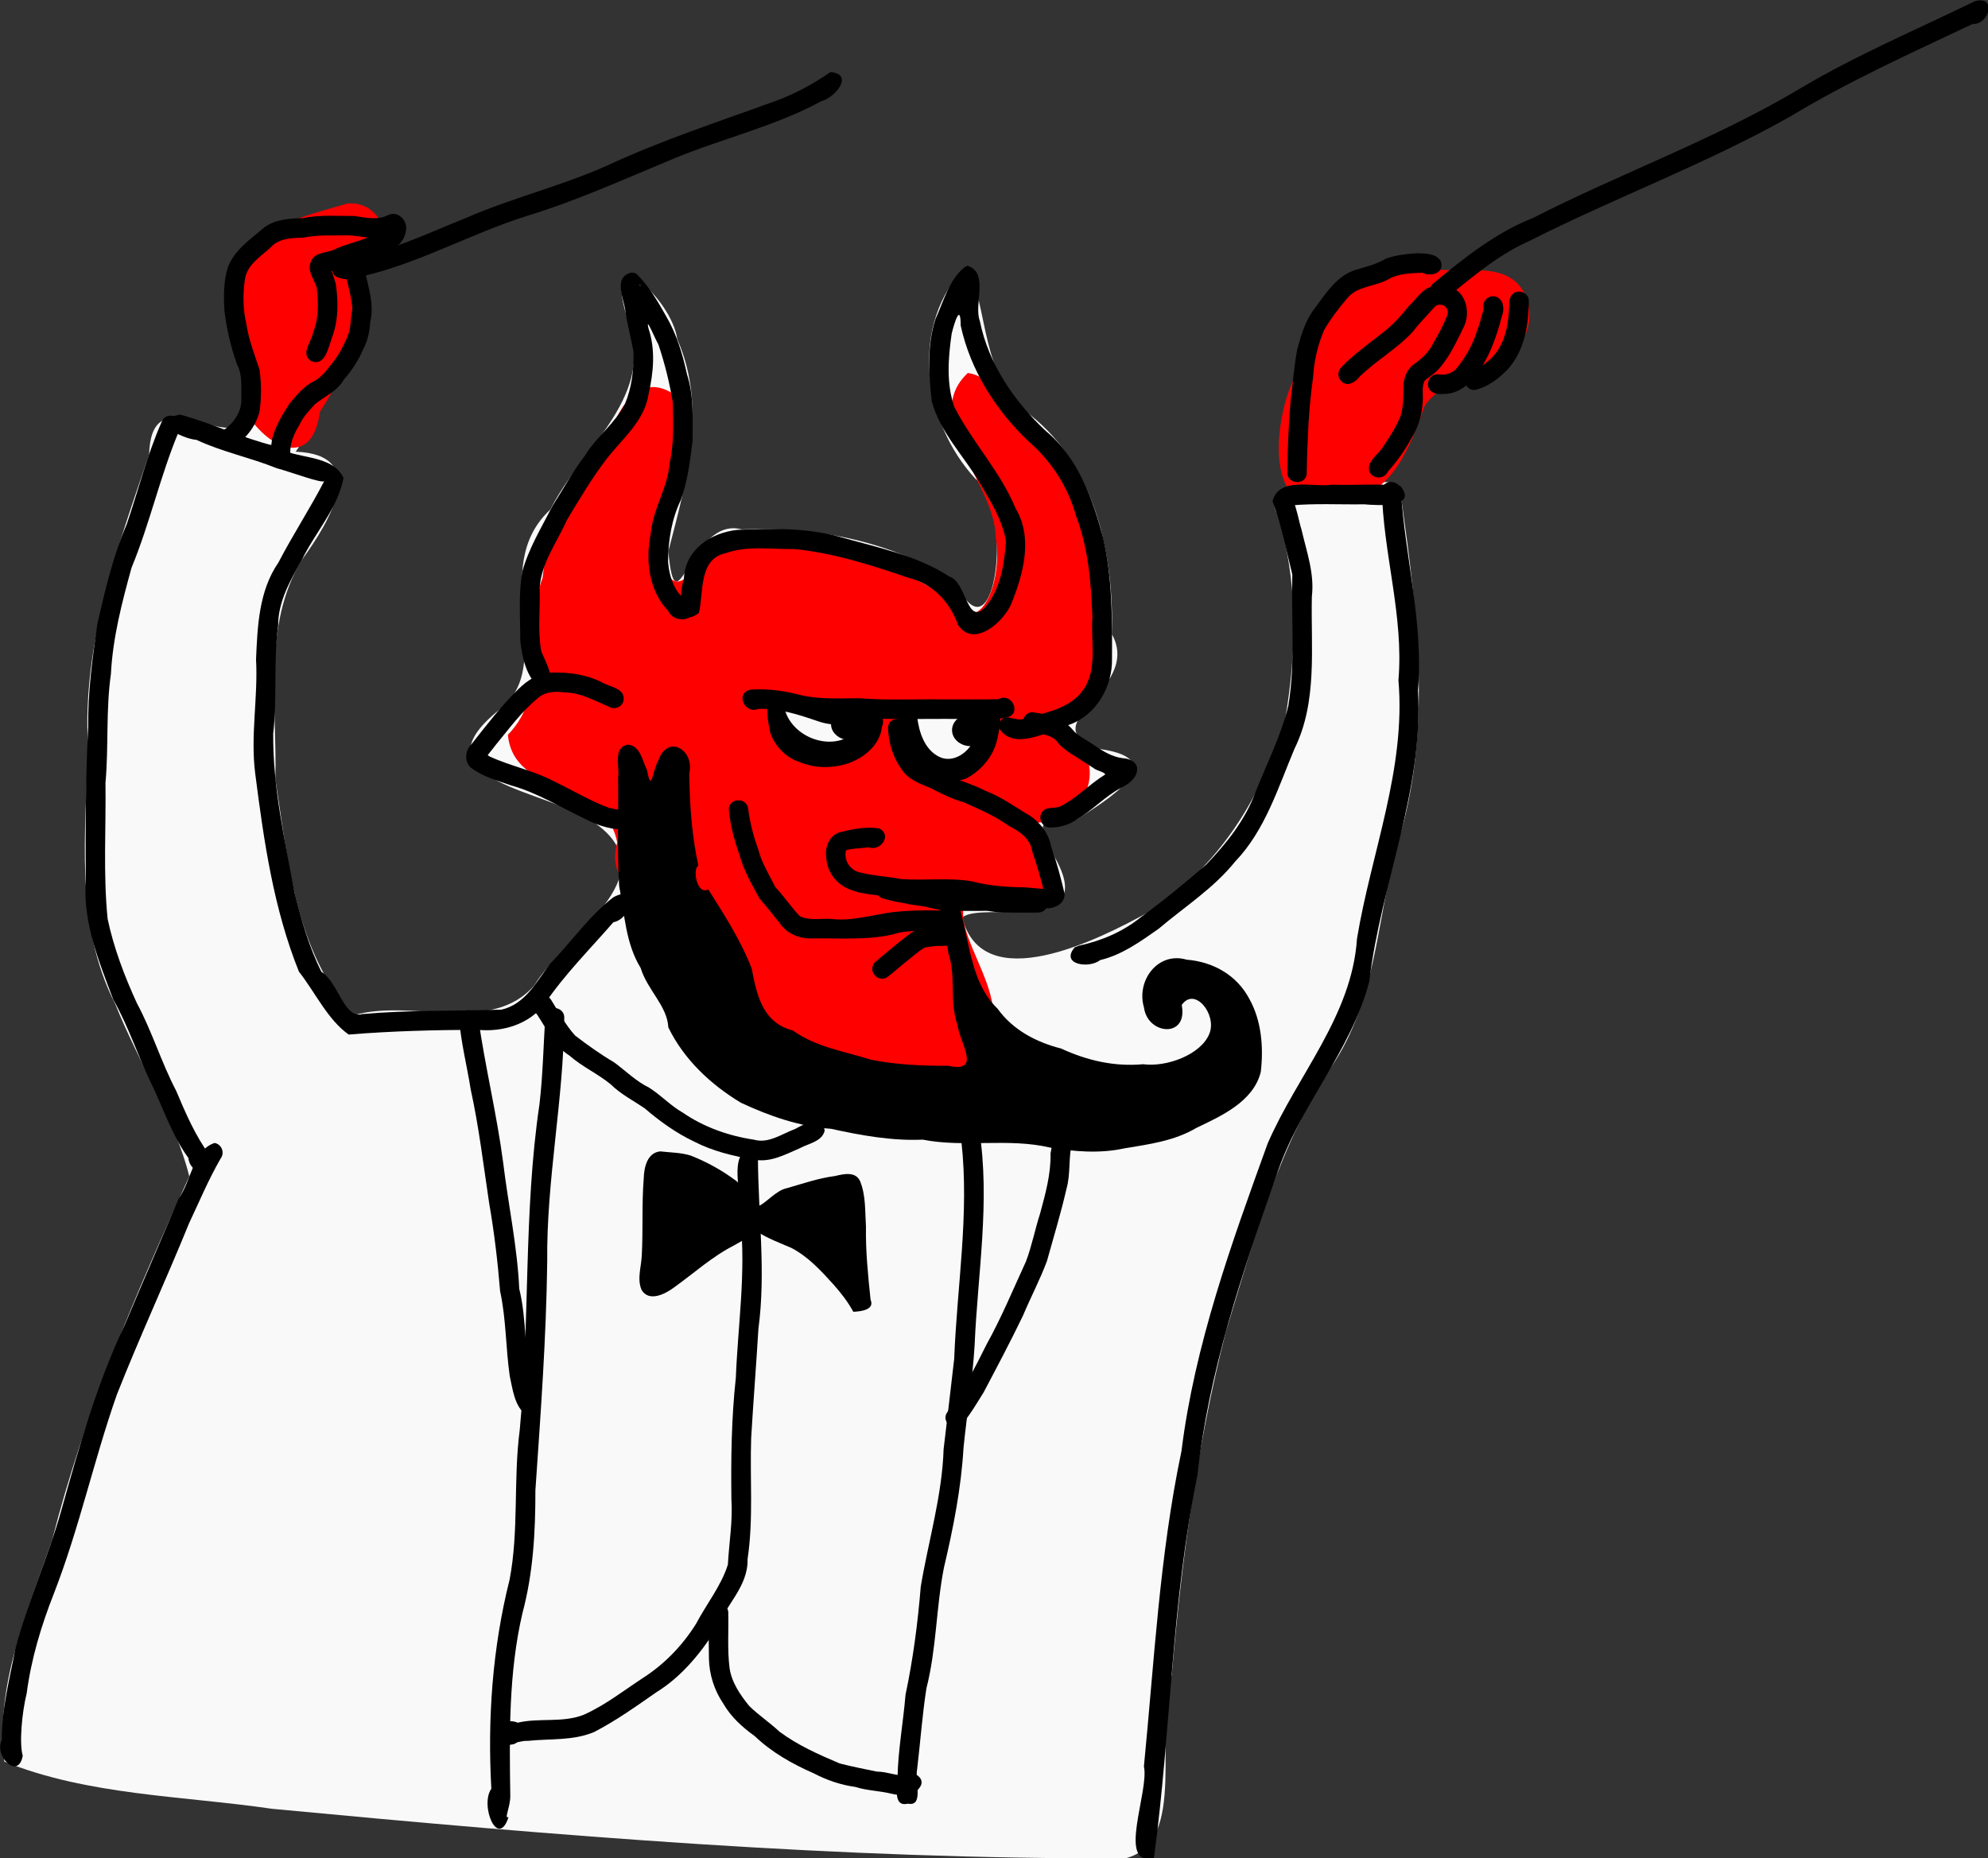
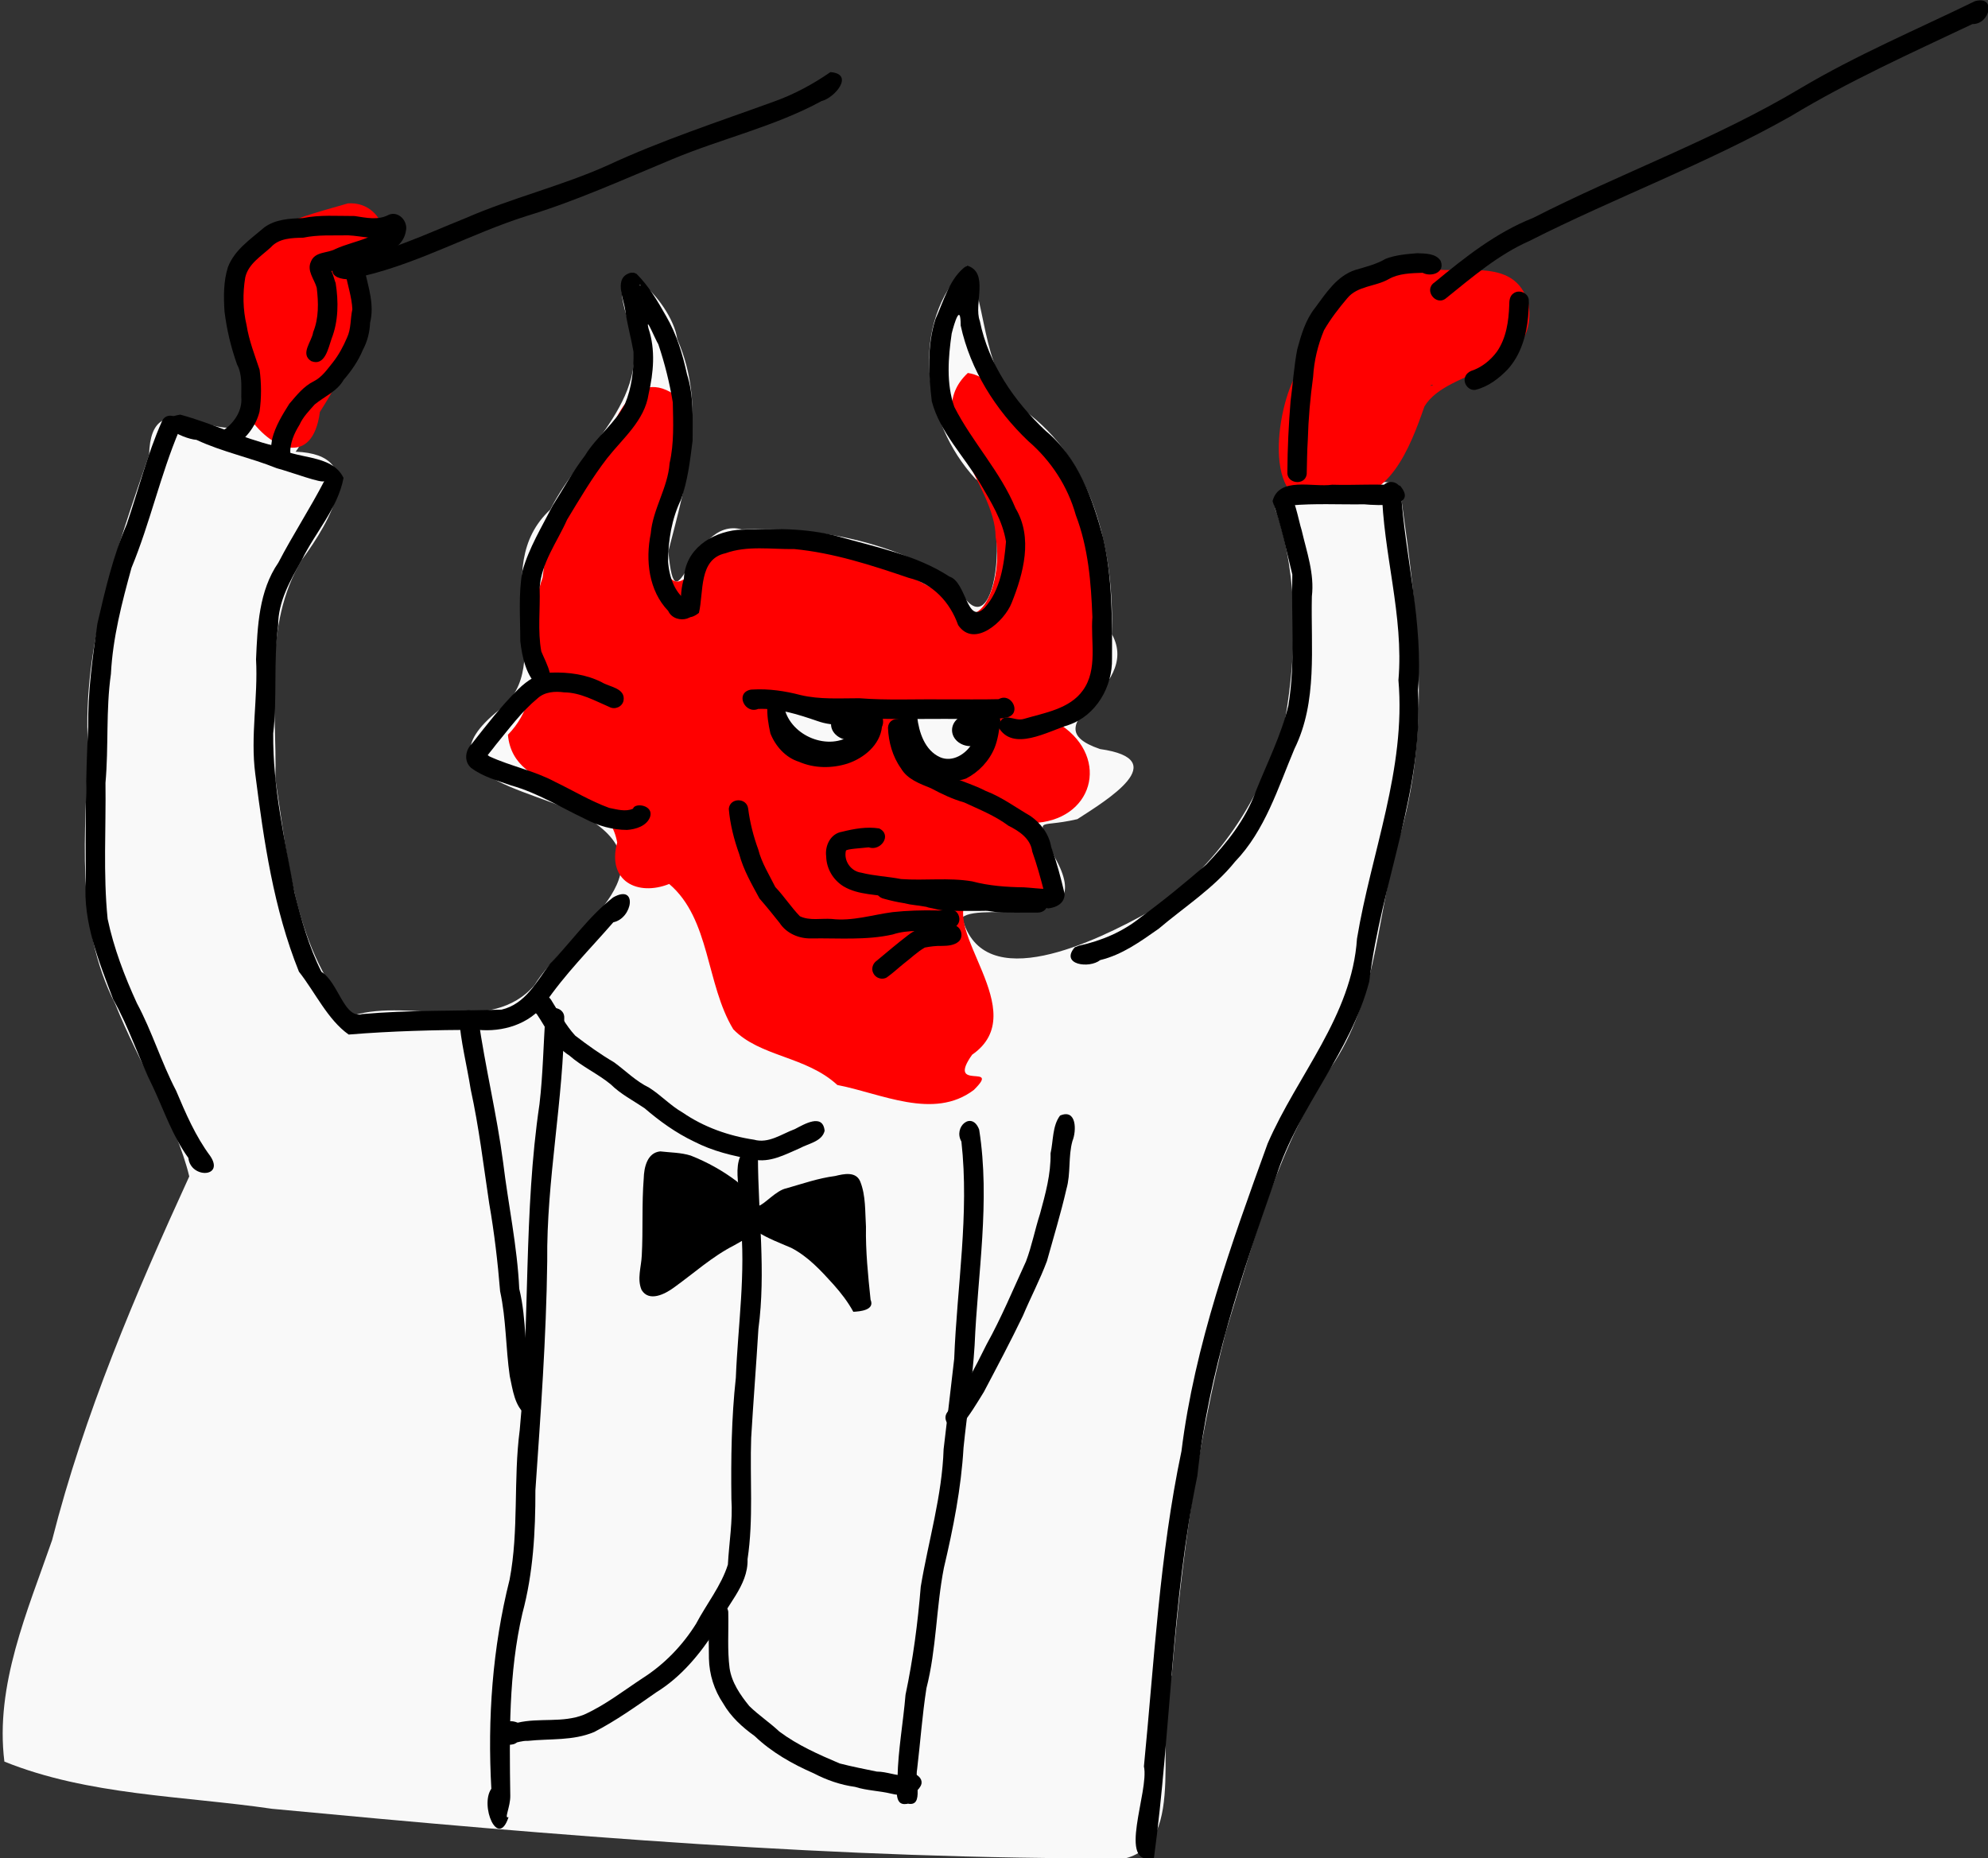
<svg xmlns="http://www.w3.org/2000/svg" xmlns:ns1="http://www.inkscape.org/namespaces/inkscape" xmlns:ns2="http://sodipodi.sourceforge.net/DTD/sodipodi-0.dtd" width="855.808" height="800" id="svg3352" version="1.1" ns1:version="0.48.4 r9939" ns2:docname="Новый документ 3">
  <rect width="100%" height="100%" fill="#333333" stroke="none" />
  <defs id="defs3354" />
  <ns2:namedview id="base" pagecolor="#ffffff" bordercolor="#666666" borderopacity="1.0" ns1:pageopacity="0.0" ns1:pageshadow="2" ns1:zoom="0.35" ns1:cx="-390.76942" ns1:cy="190.24484" ns1:document-units="px" ns1:current-layer="layer1" showgrid="false" fit-margin-top="0" fit-margin-left="0" fit-margin-right="0" fit-margin-bottom="0" ns1:window-width="1920" ns1:window-height="1018" ns1:window-x="-8" ns1:window-y="-8" ns1:window-maximized="1" />
  <g ns1:label="Layer 1" ns1:groupmode="layer" id="layer1" transform="translate(-171.484,77.393)">
    <g id="g3439" transform="matrix(2.103,0,0,2.103,-189.07,-796.713)">
      <path ns1:connector-curvature="0" id="path3266" d="m 369.377,396.41 c -11.902,11.85 -9.106,31.937 1.758,43.686 7.871,4.964 4.335,38.735 -4.101,21.189 -12.627,-8.374 -28.64,-11.533 -43.75,-10.844 -10.52,-2.898 -13.415,21.716 -15.031,4.5 3.643,-14.069 8.089,-29.238 1.832,-43.453 -1.093,-8.205 -15.284,-21.133 -10.363,-4.672 6.564,16.261 -9.138,26.538 -15.625,39.562 -13.065,12.118 1.721,31.719 -10.438,40.988 -18.404,14.715 11.013,16.48 19.844,23.387 14.856,10.853 -6.42,22.666 -12.629,32.968 -8.83,10.35 -25.229,2.651 -37.121,6.22 -11.9,-13.198 -13.335,-31.612 -15.938,-48.438 0.392,-14.871 -2.676,-31.435 5.406,-44.812 5.875,-8.02 13.861,-21.601 -1.26,-22.161 5.261,-6.689 -8.168,-5.151 -10.412,-5.7 -6.139,3.936 -19.163,-8.625 -19.578,6.298 -6.594,19.259 -13.667,38.849 -12.525,59.581 -0.427,17.739 -2.815,36.479 5.588,52.887 4.642,11.662 12.523,24.297 15.156,35.312 -11.052,24.148 -21.522,48.656 -28.078,74.474 -5.034,14.549 -11.723,29.693 -9.765,45.339 17.175,6.937 36.53,6.994 54.788,9.663 58.063,5.497 116.35,10.366 174.707,10.138 12.916,-3.304 5.655,-25.879 9.469,-37.561 2.037,-23.611 5.21,-47.273 11.074,-70.245 5.828,-19.039 10.916,-38.716 22.317,-55.348 9.083,-14.219 8.593,-31.481 13.588,-47.152 6.127,-21.99 3.22,-45.096 0.119,-67.277 0.875,-6.657 -7.236,-3.412 -12.888,-3.58 -4.396,1.293 -16.084,-1.894 -12.643,5.955 4.353,13.398 4.012,28.041 1.669,41.802 -4.664,16.135 -13.748,30.681 -28.138,39.761 -10.279,5.662 -33.789,17.446 -38,1.031 4.01,-3.528 28.191,4.061 18.969,-12.313 -3.504,-9.031 -4.365,-5.737 4.606,-7.834 5.952,-3.854 19.805,-12.205 4.644,-14.354 -14.919,-5.091 8.799,-11.928 2.438,-23.5 0.404,-16.276 -3.289,-34.254 -16.708,-44.888 -10.339,-7.698 -8.458,-21.813 -12.98,-30.612 z" style="fill:#f9f9f9;fill-opacity:1;fill-rule:nonzero;stroke:none" />
      <path ns2:nodetypes="cccccccccccccccccccccccccccccccccccccccccccccccc" ns1:connector-curvature="0" id="path3114" d="m 242.658,383.691 c -8.604,2.559 -21.101,5.057 -23.548,14.997 -1.415,9.801 4.688,19.704 2.923,28.159 4.71,7.363 13.394,10.971 14.895,-0.458 5.368,-8.413 11.324,-20.124 8.682,-28.232 7.791,-2.722 5.32,-15.058 -2.953,-14.467 z m 220,13 c -13.63,-1.081 -20.66,11.896 -26.01,22.251 -4.473,8.172 -7.019,30.975 8.322,24.807 10.653,1.875 15.175,-10.193 18.063,-18.495 4.849,-8.041 23.322,-6.782 21.344,-20.875 -2.834,-10.539 -14.629,-5.47 -21.719,-7.688 z m -93.094,21.719 c -9.93,9.279 5.7,22.797 5.686,33.574 1.636,8.1 -2.939,23.13 -10.889,11.73 -11.537,-7.119 -25.327,-10.727 -38.769,-11.355 -9.559,-2.753 -15.084,17.627 -18.634,4.025 -4.775,-11.078 9.93,-20.825 4.333,-32.094 -9.615,-8.956 -15.18,4.246 -16.377,12.127 -7.108,6.226 -11.424,14.48 -12.401,23.923 -4.1,11.25 1.585,23.209 -7.093,32.144 1.137,12.738 20.02,9.211 22.369,22.061 -2.159,7.932 4.205,11.055 10.646,8.485 8.428,7.176 7.502,20.479 13.115,29.749 5.493,5.682 14.867,5.466 21.305,11.413 8.937,1.702 19.695,7.258 27.941,1.009 5.75,-5.662 -5.797,0.476 -0.356,-7.207 12.736,-8.825 -7.063,-25.776 -0.452,-32.623 11.889,7.021 23.572,-4.461 12.7,-14.806 12.496,-0.319 16.088,-13.234 5.982,-20.044 9.961,-4.773 10.201,-16.468 7.681,-25.727 2.388,-15.796 -9.082,-28.794 -18.156,-40.307 -2.433,-2.459 -4.993,-5.552 -8.632,-6.078 z m 95.594,2.406 -0.312,0.219 z m -0.656,0.031 c 0.974,-0.165 -0.942,0.52 0,0 z M 329.181,485.906 c 13.542,-1.197 27.369,3.168 40.54,1.22 13.316,0.451 -5.588,22.38 -8.903,8.523 -2.82,-11.222 -14.537,-6.713 -16.963,2.052 -8.239,4.031 -15.518,-3.439 -14.675,-11.795 z m 36.978,42.129 c 0.611,0.475 -0.827,0.774 0,0 z m 7.469,32.5 -0.156,0.375 z" style="fill:#ff0000;fill-opacity:1;fill-rule:nonzero;stroke:none" />
      <path ns1:connector-curvature="0" id="path3000" d="m 217.057,430.225 c 2.261,-1.511 4.056,-4.061 3.78,-6.889 -0.011,-2.25 0.234,-4.614 -0.867,-6.678 -1.25,-3.521 -2.123,-7.179 -2.568,-10.888 -0.19,-3.014 -0.215,-6.121 0.701,-9.019 1.33,-3.553 4.661,-5.739 7.412,-8.123 2.276,-1.687 5.197,-1.851 7.914,-1.927 3.488,-0.713 7.079,-0.413 10.612,-0.428 2.304,0.34 4.803,0.94 6.976,-0.249 2.008,-0.855 3.974,1.295 3.53,3.267 -0.359,2.463 -2.527,4.208 -4.872,4.693 -2.009,0.517 -3.881,1.385 -5.901,1.908 -1.533,0.429 -4.728,2.132 -5.231,1.61 0.614,-1.503 1.329,1.904 1.612,2.481 0.602,3.783 0.585,7.808 -0.837,11.421 -0.672,1.901 -1.35,5.694 -4.156,4.58 -2.368,-1.485 0.13,-3.998 0.392,-5.93 1.177,-2.871 1.095,-6.071 0.73,-9.093 -0.482,-1.754 -2.081,-3.457 -1.184,-5.366 0.834,-2.1 3.357,-1.653 5.016,-2.573 2.137,-0.968 4.452,-1.471 6.616,-2.338 1.45,0.095 3.392,-1.635 4.065,-1.441 0.438,0.941 2.683,0.269 0.831,0.796 -1.432,0.469 1.108,-0.274 -0.391,0.171 -2.757,1.129 -5.676,0.142 -8.497,0.016 -3.07,0.068 -6.176,-0.162 -9.202,0.481 -2.316,0.051 -4.982,0.092 -6.65,1.97 -1.965,1.812 -4.613,3.388 -5.237,6.17 -0.54,3.229 -0.488,6.578 0.272,9.771 0.491,3.15 1.67,6.123 2.667,9.133 0.374,2.821 0.395,5.732 -0.01,8.549 -0.76,3.065 -2.897,5.718 -5.548,7.386 -2.162,1.166 -4.063,-2.173 -1.976,-3.462 z" style="fill:#000000;fill-opacity:1;fill-rule:nonzero;stroke:none" />
      <path ns1:connector-curvature="0" id="path3002" d="m 246.111,397.447 c 0.785,3.48 1.999,7.083 1.095,10.666 -0.075,1.948 -0.56,3.861 -1.485,5.581 -0.936,2.261 -2.344,4.295 -3.941,6.136 -1.323,2.359 -3.942,3.384 -5.927,5.036 -1.139,1.296 -2.375,2.532 -3.09,4.133 -1.091,1.762 -1.973,3.743 -1.897,5.858 -0.072,1.734 -2.541,2.416 -3.545,1.047 -0.793,-1.175 -0.307,-2.692 -0.166,-3.992 0.661,-2.607 2.087,-4.927 3.506,-7.182 1.489,-1.73 2.931,-3.598 5.031,-4.627 1.7,-0.872 2.728,-2.426 3.89,-3.861 1.219,-1.543 2.135,-3.273 2.907,-5.076 0.853,-1.804 0.657,-3.883 1.087,-5.797 -0.124,-2.577 -1.013,-5.024 -1.435,-7.549 -0.193,-1.791 2.362,-2.795 3.47,-1.408 0.255,0.293 0.416,0.658 0.499,1.035 z" style="fill:#000000;fill-opacity:1;fill-rule:nonzero;stroke:none" />
      <path ns1:connector-curvature="0" id="path3004" d="m 241.33,395.289 c 8.932,-1.236 17.122,-5.268 25.415,-8.584 9.481,-4.141 19.607,-6.562 29.058,-10.794 11.051,-5.139 22.646,-8.912 34.079,-13.073 4.115,-1.465 7.986,-3.56 11.552,-6.025 4.977,0.363 0.932,5.25 -1.786,5.91 -9.633,5.245 -20.458,7.684 -30.535,11.9 -9.899,4.095 -19.669,8.557 -29.944,11.669 -11.206,3.561 -21.596,9.452 -33.068,12.21 -2.427,1.433 -9.028,0.907 -5.673,-2.941 l 0.414,-0.174 0.489,-0.1 0,0 z" style="fill:#000000;fill-opacity:1;fill-rule:nonzero;stroke:none" />
      <path ns1:connector-curvature="0" id="path3006" d="m 208.344,426.936 c 6.538,1.773 12.655,4.794 19.247,6.39 4.285,2.921 11.722,1.497 14.179,6.563 -1.159,6.219 -5.826,11.189 -8.547,16.817 -2.352,4.184 -4.846,8.465 -4.841,13.427 -0.983,7.328 -0.163,14.746 -1.008,22.082 -0.102,10.989 2.362,21.821 4.365,32.571 1.385,5.527 2.942,11.147 5.51,16.232 3.515,2.234 4.62,9.678 8.333,8.655 9.48,-0.853 19.049,-0.603 28.528,-0.911 4.89,-1.123 7.152,-5.734 9.978,-9.447 4.339,-4.455 7.938,-9.701 12.867,-13.53 5.051,-2.867 4.04,4.265 0.041,5.091 -4.769,5.492 -9.94,10.638 -14.04,16.679 -3.15,4.209 -8.643,5.854 -13.736,5.33 -8.806,0.037 -17.624,0.255 -26.395,0.978 -4.301,-3.032 -6.854,-8.65 -10.184,-12.875 -5.197,-12.908 -7.183,-26.766 -8.939,-40.48 -1.03,-7.824 0.591,-15.624 0.157,-23.465 0.298,-6.788 0.573,-14.009 4.572,-19.807 2.927,-5.645 6.584,-11.239 9.409,-16.731 -0.24,0.681 -6.912,-1.851 -9.765,-2.603 -5.376,-2.174 -11.127,-3.327 -16.416,-5.801 -2.971,-0.218 -10.39,-3.975 -3.314,-5.166 z" style="fill:#000000;fill-opacity:1;fill-rule:nonzero;stroke:none" />
-       <path ns1:connector-curvature="0" id="path3010" d="m 216.643,579.193 c -2.479,4.269 -4.388,8.852 -6.492,13.31 -4.791,11.774 -10.151,23.326 -14.812,35.16 -4.695,13.395 -7.682,27.33 -12.833,40.573 -2.61,6.622 -4.671,13.446 -5.598,20.52 -0.986,3.968 -1.544,10.315 -0.804,12.747 -0.893,5.085 -5.966,0.083 -4.278,-3.215 -0.087,-6.372 1.664,-12.586 2.777,-18.819 2.569,-9.616 6.764,-18.719 9.434,-28.313 3.609,-12.859 7.221,-25.788 12.971,-37.893 3.626,-8.62 7.356,-17.193 10.999,-25.798 2.613,-3.588 2.898,-9.936 7.371,-11.407 1.412,0.241 2.128,1.97 1.265,3.136 z" style="fill:#000000;fill-opacity:1;fill-rule:nonzero;stroke:none" />
      <path ns1:connector-curvature="0" id="path3012" d="m 208.149,430.151 c -3.877,9.169 -5.973,18.94 -9.778,28.136 -1.964,7.13 -3.843,14.329 -4.218,21.752 -1.055,7.381 -0.448,14.871 -1.113,22.289 0.122,9.284 -0.489,18.623 0.44,27.864 1.256,5.942 3.458,11.732 5.985,17.24 3.105,5.774 4.99,12.103 8.024,17.91 1.962,4.639 3.96,9.311 6.987,13.381 3.021,4.452 -4.024,4.664 -4.465,0.404 -3.191,-4.36 -4.922,-9.565 -7.199,-14.421 -2.964,-5.903 -4.906,-12.272 -8.187,-18.028 -2.91,-7.774 -6.236,-15.737 -5.619,-24.227 -0.059,-10.533 -0.059,-21.07 0.498,-31.585 -0.09,-7.089 0.88,-14.146 1.882,-21.143 1.595,-6.893 3.192,-13.802 6.003,-20.324 2.396,-6.998 4.168,-14.245 7.182,-21.035 1.061,-2.572 4.998,-0.602 3.578,1.789 z" style="fill:#000000;fill-opacity:1;fill-rule:nonzero;stroke:none" />
      <path ns1:connector-curvature="0" id="path3016" d="m 392.332,535.66 c 4.599,-0.997 8.978,-2.846 12.643,-5.827 4.63,-3.377 9.08,-7.04 13.409,-10.796 4.2,-4.377 8.043,-9.196 10.125,-14.968 2.315,-5.797 5.187,-11.444 6.662,-17.528 1.487,-8.872 0.566,-17.924 0.817,-26.874 -1.254,-5.024 -2.273,-10.158 -4.045,-15.009 1.309,-5.115 8.296,-2.779 12.202,-3.371 4.621,0.151 9.291,-0.249 13.886,0.184 3.854,4.587 -4.539,4.073 -7.326,3.828 -5.03,0.074 -10.078,-0.224 -15.095,0.232 0.439,-3.694 1.762,3.558 2.284,5.044 1.035,4.482 2.652,8.904 2.095,13.59 -0.238,10.422 1.215,21.5 -3.563,31.199 -3.377,8.006 -5.999,16.686 -12.159,23.098 -4.383,5.462 -10.365,9.259 -15.656,13.751 -3.723,2.602 -7.444,5.318 -11.948,6.401 -2.256,1.81 -8.261,0.941 -5.212,-2.618 l 0.882,-0.335 -3.5e-4,0 z" style="fill:#000000;fill-opacity:1;fill-rule:nonzero;stroke:none" />
      <path ns1:connector-curvature="0" id="path3018" d="m 458.218,442.612 c 0.862,13.634 4.643,26.995 3.49,40.773 1.192,20.468 -7.585,39.563 -9.973,59.62 -3.755,14.433 -14.519,25.72 -19.04,39.859 -7.035,19.948 -13.888,40.222 -16.153,61.373 -5.316,25.755 -5.366,52.218 -8.876,78.19 -7.744,2.027 -0.915,-13.683 -2.057,-18.723 2.119,-21.571 3.21,-43.284 7.687,-64.551 2.69,-21.72 10.224,-42.495 17.633,-62.959 6.049,-14.001 17.254,-26.123 18.296,-41.958 2.915,-17.636 10.044,-34.739 8.485,-52.929 1.13,-13.25 -3.177,-26.054 -3.398,-39.195 0.592,-2.105 3.845,-1.71 3.907,0.5 z" style="fill:#000000;fill-opacity:1;fill-rule:nonzero;stroke:none" />
-       <path ns1:connector-curvature="0" id="path3022" d="m 445.996,417.255 c 2.605,-2.718 5.701,-4.873 8.64,-7.198 1.981,-1.522 3.643,-3.384 5.191,-5.334 1.281,-1.151 2.21,-2.711 3.706,-3.603 2.355,-1.154 5.612,-0.797 7.189,1.471 1.278,1.961 1.343,4.625 0.222,6.68 -1.305,2.654 -2.574,5.381 -4.44,7.694 -0.915,1.234 -2.22,2.032 -3.392,2.977 -0.732,1.331 -0.255,3.02 -0.447,4.506 -0.146,2.595 -0.898,5.138 -2.302,7.335 -1.33,2.46 -2.948,4.755 -4.82,6.831 -0.729,1.737 -3.523,1.533 -3.86,-0.373 -0.204,-1.891 1.753,-3.037 2.693,-4.44 1.431,-2.117 2.875,-4.281 3.799,-6.672 0.601,-1.947 0.511,-3.988 0.564,-5.996 0.033,-1.772 0.734,-3.57 2.246,-4.587 1.599,-1.118 3.041,-2.506 3.883,-4.297 1.118,-1.866 2.135,-3.818 2.907,-5.845 0.398,-1.664 -1.66,-2.675 -2.758,-1.416 -1.394,1.643 -2.968,3.114 -4.256,4.85 -3.238,3.581 -7.535,5.953 -10.984,9.309 -0.889,1.213 -2.75,2.308 -3.929,0.75 -0.659,-0.766 -0.525,-1.938 0.151,-2.643 z" style="fill:#000000;fill-opacity:1;fill-rule:nonzero;stroke:none" />
      <path ns1:connector-curvature="0" id="path3024" d="m 434.977,438.655 c 0.025,-4.837 0.261,-9.678 0.654,-14.499 0.477,-3.528 0.687,-7.1 1.367,-10.596 0.808,-2.982 1.693,-6.032 3.652,-8.49 2.241,-3.022 4.45,-6.516 8.226,-7.758 2.115,-0.615 4.27,-1.148 6.192,-2.268 2.051,-0.797 4.303,-0.979 6.483,-1.156 1.649,0.074 3.773,6.5e-4 4.789,1.545 1.003,2.41 -1.908,3.403 -3.677,2.462 -2.334,0.083 -4.877,0.114 -6.953,1.3 -2.726,1.561 -6.367,1.335 -8.489,3.922 -1.733,2.053 -3.394,4.204 -4.743,6.531 -1.272,3.041 -2.041,6.264 -2.233,9.557 -0.587,4.288 -0.969,8.599 -1.09,12.927 -0.154,2.337 -0.156,4.683 -0.222,7.019 -0.364,2.428 -4.176,1.947 -3.955,-0.497 z" style="fill:#000000;fill-opacity:1;fill-rule:nonzero;stroke:none" />
      <path ns1:connector-curvature="0" id="path3026" d="m 465.082,399.882 c 6.206,-5.139 12.606,-10.222 20.176,-13.214 18.087,-9.234 37.335,-16.128 54.807,-26.581 11.443,-6.799 23.732,-11.987 35.677,-17.81 4.414,-1.201 3.05,4.789 -0.534,4.693 -12.537,5.937 -25.218,11.636 -37.109,18.823 -17.255,9.772 -35.934,16.647 -53.598,25.595 -6.345,2.8 -11.614,7.35 -16.964,11.652 -2.067,1.862 -4.769,-1.613 -2.456,-3.157 z" style="fill:#000000;fill-opacity:1;fill-rule:nonzero;stroke:none" />
-       <path ns1:connector-curvature="0" id="path3028" d="m 466.258,418.731 c 1.344,0.125 2.748,-0.386 3.55,-1.506 1.551,-1.975 2.84,-4.162 3.684,-6.534 0.685,-1.89 1.302,-3.814 1.725,-5.778 -0.081,-1.175 0.166,1.388 -0.064,0.279 -0.365,-1.212 0.684,-2.521 1.941,-2.482 1.079,-0.043 1.942,0.931 2.016,1.958 0.308,1.154 -0.368,2.237 -0.546,3.352 -1.082,3.733 -2.434,7.471 -4.815,10.591 -1.417,2.075 -3.578,3.846 -6.164,4.064 -1.11,0.052 -2.445,0.225 -3.307,-0.638 -1.099,-1.06 -0.389,-3.193 1.143,-3.338 0.278,-0.04 0.562,-0.023 0.837,0.032 z" style="fill:#000000;fill-opacity:1;fill-rule:nonzero;stroke:none" />
      <path ns1:connector-curvature="0" id="path3030" d="m 472.569,417.997 c 2.139,-0.688 3.984,-2.167 5.307,-3.962 1.91,-2.769 2.403,-6.217 2.517,-9.505 -0.005,-0.871 0.076,-1.903 0.882,-2.428 1.103,-0.825 2.913,-0.136 3.107,1.245 0.099,1.173 -0.069,2.358 -0.13,3.532 -0.337,3.86 -1.503,7.811 -4.136,10.746 -1.822,1.904 -4.021,3.595 -6.62,4.23 -1.4,0.252 -2.634,-1.328 -2.126,-2.64 0.192,-0.562 0.665,-0.986 1.2,-1.217 z" style="fill:#000000;fill-opacity:1;fill-rule:nonzero;stroke:none" />
      <path ns1:connector-curvature="0" id="path3032" d="m 286.949,550.535 c -0.111,16.664 -3.666,33.083 -3.484,49.765 -0.195,15.661 -1.354,31.275 -2.422,46.892 0.017,8.467 -0.45,16.945 -2.657,25.165 -2.847,12.236 -2.658,24.888 -2.484,37.339 0.048,2.284 -1.365,4.909 -0.347,4.376 -2.174,6.652 -5.94,-2.342 -3.529,-5.799 -0.805,-14.346 0.227,-28.843 3.739,-42.814 1.928,-10.091 0.737,-20.445 2.071,-30.615 2.117,-22.201 0.763,-44.621 4.045,-66.726 0.723,-6.146 0.801,-12.361 1.241,-18.513 0.821,-2.027 4.01,-1.275 3.828,0.928 z" style="fill:#000000;fill-opacity:1;fill-rule:nonzero;stroke:none" />
      <path ns1:connector-curvature="0" id="path3042" d="m 371.884,573.316 c 2.308,14.664 -0.311,29.477 -0.932,44.175 -0.422,7.021 -1.569,13.969 -2.269,20.965 -0.481,8.319 -2.113,16.493 -4.018,24.59 -1.605,8.161 -1.504,16.564 -3.576,24.658 -0.853,5.482 -1.243,11.032 -1.898,16.533 -0.563,2.738 1.759,8.634 -2.816,6.81 -4.406,-1.591 5.436,-3.208 1.959,-0.041 -3.999,1.658 -3.348,-1.947 -3.163,-5.011 0.121,-5.682 1.167,-11.301 1.639,-16.962 1.546,-7.306 2.51,-14.697 3.117,-22.133 1.568,-9.385 4.368,-18.579 4.68,-28.149 0.749,-6.161 1.439,-12.329 2.166,-18.489 0.565,-14.816 3.13,-29.664 1.476,-44.487 -1.721,-3.004 2.161,-6.364 3.632,-2.46 z" style="fill:#000000;fill-opacity:1;fill-rule:nonzero;stroke:none" />
      <path ns1:connector-curvature="0" id="path3046" d="m 365.378,631.16 c 3.162,-4.297 5.642,-9.02 7.99,-13.795 3.062,-5.509 5.472,-11.337 8.101,-17.055 1.203,-3.17 1.83,-6.519 2.87,-9.744 1.104,-4.049 2.248,-8.15 2.158,-12.388 0.575,-2.54 0.358,-5.633 1.944,-7.725 3.413,-1.474 3.396,3.111 2.539,5.199 -0.897,3.203 -0.308,6.625 -1.233,9.841 -1.136,4.966 -2.632,9.839 -3.989,14.744 -1.426,3.829 -3.344,7.455 -4.928,11.221 -2.53,5.26 -5.268,10.42 -7.991,15.582 -1.462,2.373 -2.906,4.815 -4.707,6.935 -1.757,1.29 -4.083,-1.053 -2.754,-2.816 z" style="fill:#000000;fill-opacity:1;fill-rule:nonzero;stroke:none" />
      <path ns1:connector-curvature="0" id="path3048" d="m 269.354,550.588 c 1.399,9.865 3.785,19.559 5.085,29.438 1.044,8.639 2.896,17.181 3.3,25.893 1.59,6.439 0.996,13.192 2.497,19.64 0.947,2.028 2.919,6.569 -1.074,6.182 -2.385,-1.707 -2.764,-5.233 -3.369,-7.959 -0.834,-5.768 -0.722,-11.643 -1.971,-17.353 -0.491,-6.025 -1.193,-12.029 -2.233,-17.987 -1.171,-7.795 -2.096,-15.634 -3.786,-23.342 -0.77,-4.89 -2.043,-9.737 -2.386,-14.672 0.393,-2.144 3.693,-2.035 3.936,0.159 z" style="fill:#000000;fill-opacity:1;fill-rule:nonzero;stroke:none" />
      <path ns1:connector-curvature="0" id="path3052" d="m 296.22,486.807 c -2.996,-1.279 -5.944,-2.977 -9.296,-3.006 -1.888,-0.256 -3.97,-0.122 -5.443,1.235 -3.296,2.73 -5.831,6.225 -8.541,9.507 -0.756,1.044 -1.686,2.002 -2.329,3.102 0.427,-0.743 -0.244,-1.719 1.022,-0.736 4.375,2.025 9.194,2.92 13.454,5.224 3.688,1.77 7.213,3.925 11.066,5.324 1.575,0.302 3.334,0.858 4.873,0.162 0.368,-1.313 4.326,-0.738 3.485,1.716 -0.713,1.842 -2.896,2.495 -4.699,2.633 -2.982,-0.015 -5.901,-0.824 -8.524,-2.225 -5.016,-2.367 -9.776,-5.359 -15.157,-6.871 -2.841,-0.995 -5.864,-1.8 -8.292,-3.647 -1.45,-1.315 -1.152,-3.575 0.165,-4.861 3.051,-3.869 6.056,-7.811 9.589,-11.258 1.836,-1.784 4.109,-3.307 6.759,-3.352 3.513,-0.109 7.116,0.368 10.282,1.98 1.598,0.983 4.877,1.185 4.456,3.755 -0.26,1.272 -1.749,1.912 -2.872,1.32 z" style="fill:#000000;fill-opacity:1;fill-rule:nonzero;stroke:none" />
-       <path ns1:connector-curvature="0" id="path3060" d="m 300.596,397.879 c -3.63,0.935 -1.471,5.234 -1.157,7.721 0.398,2.855 1.201,5.657 1.688,8.484 0.085,3.612 -0.35,7.342 -1.756,10.683 -2.038,4.013 -5.856,6.716 -8.181,10.553 -2.469,3.21 -4.39,6.78 -6.572,10.183 -2.251,4.404 -4.895,8.701 -6.235,13.499 -0.846,4.708 -0.419,9.54 -0.432,14.301 0.369,3.253 1.231,7.35 3.848,9.391 4.44,0.04 1.295,-5.106 0.453,-7.283 -0.777,-4.235 -0.19,-8.584 -0.341,-12.865 0.272,-5.199 3.582,-9.494 5.622,-14.104 2.594,-4.285 5.131,-8.606 8.198,-12.579 3.206,-4.085 7.682,-7.704 8.486,-13.15 1.008,-4.385 1.435,-9.056 -0.011,-13.394 -0.698,-2.896 1.387,2.242 2.002,3.218 1.304,3.869 2.303,7.875 2.962,11.896 0.087,4.164 0.281,8.361 -0.655,12.448 -0.357,5.058 -3.439,9.375 -3.861,14.415 -1.103,5.435 -0.424,11.673 3.569,15.821 1.453,3.166 7.252,1.604 4.564,-1.642 -3.164,-1.526 -4.38,-5.289 -4.588,-8.562 0.047,-4.291 0.75,-8.651 2.634,-12.537 1.402,-3.904 1.875,-8.046 2.391,-12.132 4.5e-4,-4.55 0.267,-9.175 -1.149,-13.572 -0.899,-4.118 -2.111,-8.18 -4.241,-11.842 -1.735,-3.079 -3.574,-6.218 -6.08,-8.71 l -0.509,-0.227 -0.65,-0.017 z m 1.844,2.406 c 0.239,0.204 -0.053,0.484 0,0 z" style="fill:#000000;fill-opacity:1;fill-rule:nonzero;stroke:none" />
+       <path ns1:connector-curvature="0" id="path3060" d="m 300.596,397.879 c -3.63,0.935 -1.471,5.234 -1.157,7.721 0.398,2.855 1.201,5.657 1.688,8.484 0.085,3.612 -0.35,7.342 -1.756,10.683 -2.038,4.013 -5.856,6.716 -8.181,10.553 -2.469,3.21 -4.39,6.78 -6.572,10.183 -2.251,4.404 -4.895,8.701 -6.235,13.499 -0.846,4.708 -0.419,9.54 -0.432,14.301 0.369,3.253 1.231,7.35 3.848,9.391 4.44,0.04 1.295,-5.106 0.453,-7.283 -0.777,-4.235 -0.19,-8.584 -0.341,-12.865 0.272,-5.199 3.582,-9.494 5.622,-14.104 2.594,-4.285 5.131,-8.606 8.198,-12.579 3.206,-4.085 7.682,-7.704 8.486,-13.15 1.008,-4.385 1.435,-9.056 -0.011,-13.394 -0.698,-2.896 1.387,2.242 2.002,3.218 1.304,3.869 2.303,7.875 2.962,11.896 0.087,4.164 0.281,8.361 -0.655,12.448 -0.357,5.058 -3.439,9.375 -3.861,14.415 -1.103,5.435 -0.424,11.673 3.569,15.821 1.453,3.166 7.252,1.604 4.564,-1.642 -3.164,-1.526 -4.38,-5.289 -4.588,-8.562 0.047,-4.291 0.75,-8.651 2.634,-12.537 1.402,-3.904 1.875,-8.046 2.391,-12.132 4.5e-4,-4.55 0.267,-9.175 -1.149,-13.572 -0.899,-4.118 -2.111,-8.18 -4.241,-11.842 -1.735,-3.079 -3.574,-6.218 -6.08,-8.71 l -0.509,-0.227 -0.65,-0.017 z m 1.844,2.406 c 0.239,0.204 -0.053,0.484 0,0 " style="fill:#000000;fill-opacity:1;fill-rule:nonzero;stroke:none" />
      <path ns1:connector-curvature="0" id="path3062" d="m 369.377,396.41 c -3.504,2.377 -4.716,7.214 -6.438,10.969 -1.743,5.428 -1.408,11.284 -0.748,16.861 1.718,6.391 6.617,11.205 9.904,16.795 2.187,3.721 4.592,7.586 5.281,11.906 -0.388,4.676 -1.123,9.934 -4.354,13.519 -3.672,3.712 -3.704,-5.262 -7.223,-6.366 -6.818,-4.441 -15.018,-6.002 -22.738,-8.214 -6.729,-1.801 -13.753,-1.644 -20.65,-1.348 -5.495,0.573 -10.735,4.05 -10.973,10.033 -0.901,2.646 -1.405,10.454 3.079,6.969 1.017,-4.227 -0.103,-11.02 5.432,-12.212 4.496,-1.626 9.407,-0.786 14.092,-0.86 8.039,0.776 15.799,3.301 23.409,5.891 4.975,1.195 8.464,4.974 10.134,9.681 3.291,4.826 9.5,-0.802 10.948,-4.545 2.426,-6.033 4.401,-13.361 0.807,-19.362 -3.102,-7.541 -8.877,-13.558 -12.537,-20.765 -1.678,-4.755 -1.253,-10.113 -0.541,-15.029 0.574,-2.292 1.836,-6.352 1.842,-1.636 1.97,9.087 7.13,17.273 13.826,23.65 4.647,4.004 8.088,9.252 9.742,15.176 2.552,6.667 3.128,13.817 3.391,20.886 -0.392,4.937 1.151,10.681 -1.929,14.962 -2.709,3.82 -7.813,4.6 -12.016,5.842 -2.18,0.738 -4.435,-1.95 -5.314,1.666 2.942,5.201 10.123,0.899 14.415,-0.408 5.624,-1.929 8.992,-7.824 8.86,-13.617 0.04,-8.257 0.049,-16.626 -1.819,-24.699 -2.162,-8.04 -5.105,-16.422 -11.752,-21.88 -6.452,-6.059 -11.716,-13.732 -13.485,-22.513 -1.317,-3.444 2.011,-9.978 -2.648,-11.353 z" style="fill:#000000;fill-opacity:1;fill-rule:nonzero;stroke:none" />
-       <path ns1:connector-curvature="0" id="path3064" d="m 382.908,487.879 c -1.57,-0.159 -2.638,1.843 -1.74,3.096 0.764,1.106 2.25,0.901 3.39,1.286 1.196,0.325 2.529,0.593 3.308,1.658 0.867,1.146 2.045,1.968 3.261,2.706 1.408,0.904 2.819,1.805 4.224,2.712 0.603,0.516 2.388,0.834 2.314,1.297 -3.21,1.948 -5.77,4.835 -9.16,6.498 -1.236,0.589 -3.077,-0.095 -3.844,1.353 -0.75,1.24 0.226,3.042 1.708,2.989 1.844,0.03 3.673,-0.462 5.22,-1.472 3.382,-1.91 5.993,-4.919 9.451,-6.716 1.487,-0.721 3.081,-1.911 3.196,-3.7 0.037,-1.445 -1.536,-2.241 -2.8,-2.287 -2.279,-0.23 -4.275,-1.475 -6.111,-2.756 -1.3,-0.891 -2.767,-1.575 -3.919,-2.663 -1.118,-1.32 -2.442,-2.57 -4.165,-3.008 -1.409,-0.464 -2.864,-0.809 -4.335,-0.992 z" style="fill:#000000;fill-opacity:1;fill-rule:nonzero;stroke:none" />
      <path ns1:connector-curvature="0" id="path3066" d="m 325.515,483.221 c 3.323,-0.192 6.628,0.296 9.833,1.139 3.947,0.929 8.009,0.645 12.021,0.645 5.697,0.451 11.422,0.154 17.132,0.236 3.793,-0.033 7.597,0.053 11.382,-0.045 2.588,-1.468 4.793,2.878 1.77,3.722 -2.649,0.585 -5.385,0.233 -8.076,0.324 -6.715,-0.048 -13.433,0.092 -20.146,-0.067 -3.367,1.367 -7.195,1.736 -10.659,0.497 -3.91,-1.34 -7.924,-2.645 -12.115,-2.481 -2.71,1.136 -4.779,-3.182 -1.639,-3.924 l 0.24,-0.034 0.257,-0.011 0,1.3e-4 z" style="fill:#000000;fill-opacity:1;fill-rule:nonzero;stroke:none" />
      <path ns1:connector-curvature="0" id="path3068" d="m 357.203,491.1 c 0.195,2.621 1.012,5.439 3.075,7.185 2.016,0.988 4.138,1.75 6.078,2.897 2.294,0.925 4.67,1.657 6.874,2.804 3.301,1.255 6.136,3.383 9.164,5.139 2.141,1.484 3.78,3.702 4.231,6.301 1.133,3.135 1.984,6.371 2.75,9.604 0.047,2.555 -2.904,3.275 -4.942,2.973 -2.748,-0.318 -5.523,-0.263 -8.271,-0.518 -2.711,-0.144 -5.329,-0.856 -7.991,-1.29 -4.581,-0.322 -9.206,0.252 -13.768,-0.337 -3.427,-0.746 -7.187,-0.495 -10.289,-2.342 -2.13,-1.313 -3.503,-3.638 -3.545,-6.149 -0.294,-2.169 0.897,-4.643 3.227,-5.022 2.467,-0.615 5.097,-1.092 7.622,-0.682 2.728,1.339 0.299,4.747 -2.146,3.865 -1.454,0.181 -4.531,0.319 -4.666,0.693 -0.487,2.081 1.024,4.228 3.143,4.498 2.674,0.684 5.447,0.773 8.151,1.306 4.834,0.354 9.739,-0.343 14.539,0.469 3.463,0.923 7.059,1.177 10.629,1.225 1.59,0.094 3.186,0.322 4.772,0.331 -0.668,0.744 -0.263,2.244 -0.699,0.413 -0.71,-2.727 -1.457,-5.438 -2.4,-8.096 -0.331,-2.633 -2.698,-4.192 -4.876,-5.269 -2.746,-2.055 -5.955,-3.32 -9.032,-4.754 -2.369,-0.675 -4.615,-1.734 -6.779,-2.898 -2.296,-0.945 -4.865,-1.823 -6.18,-4.098 -1.715,-2.4 -2.55,-5.38 -2.655,-8.307 0.094,-2.453 3.935,-2.397 3.986,0.058 z" style="fill:#000000;fill-opacity:1;fill-rule:nonzero;stroke:none" />
      <path ns1:connector-curvature="0" id="path3070" d="m 332.006,486.961 c 1.284,5.79 9.123,9.034 13.967,5.418 1.569,-1.059 2.417,-2.781 3.173,-4.415 1.906,-1.75 3.736,1.083 2.842,2.896 -0.404,3.709 -3.675,6.387 -7.027,7.514 -3.24,1.029 -6.836,1.004 -9.975,-0.364 -2.743,-0.863 -4.797,-3.186 -5.836,-5.803 -0.421,-1.863 -0.743,-3.814 -0.608,-5.72 0.485,-2.032 3.475,-1.542 3.463,0.474 z" style="fill:#000000;fill-opacity:1;fill-rule:nonzero;stroke:none" />
      <path ns1:connector-curvature="0" id="path3087" d="m 359.192,488.806 c 0.374,3.181 1.544,6.845 4.684,8.271 2.555,1.119 5.343,-0.656 6.599,-2.882 1.119,-1.653 1.482,-3.64 2.075,-5.495 0.923,-1.97 3.908,-0.75 3.652,1.249 -0.257,1.728 -0.493,3.511 -1.138,5.148 -1.109,2.736 -3.241,4.997 -5.854,6.348 -1.662,0.616 -4.181,0.798 -5.505,0.092 -2.963,-0.955 -5.01,-3.583 -6.397,-6.246 -0.605,-1.906 -1.686,-3.679 -1.991,-5.666 -0.254,-1.841 2.39,-3.25 3.492,-1.536 0.161,0.219 0.286,0.465 0.383,0.716 z" style="fill:#000000;fill-opacity:1;fill-rule:nonzero;stroke:none" />
      <path ns1:connector-curvature="0" id="path3089" d="m 324.599,507.607 c 0.366,2.86 1.074,5.656 2.066,8.362 0.697,2.755 2.24,5.165 3.484,7.686 1.798,1.891 3.222,4.11 5.033,5.983 2.015,0.965 4.345,0.404 6.5,0.555 4.233,0.51 8.345,-0.853 12.497,-1.398 2.983,-0.324 5.98,-0.398 8.981,-0.344 1.592,0.191 3.917,-0.987 4.59,1.199 0.588,2.031 -1.88,3.113 -3.516,3.025 -3.347,0.109 -6.798,-0.39 -10.03,0.694 -5.483,1.238 -11.142,0.718 -16.713,0.812 -2.516,0.058 -5.064,-1.036 -6.463,-3.185 -1.34,-1.685 -2.686,-3.362 -4.107,-4.978 -1.581,-2.926 -3.287,-5.842 -4.147,-9.085 -1.07,-2.992 -1.873,-6.102 -2.141,-9.269 0.198,-2.333 3.677,-2.355 3.967,-0.058 z" style="fill:#000000;fill-opacity:1;fill-rule:nonzero;stroke:none" />
      <path ns1:connector-curvature="0" id="path3091" d="m 350.913,538.745 c 2.129,-1.768 4.235,-3.566 6.437,-5.243 1.077,-0.858 2.374,-1.46 3.758,-1.565 1.265,-0.236 2.553,-0.213 3.831,-0.25 0.635,-0.097 1.374,-0.465 2.091,-0.133 1.266,0.468 1.679,2.329 0.67,3.254 -0.912,0.796 -2.211,0.889 -3.37,0.904 -1.198,-0.034 -2.397,0.11 -3.568,0.336 -1.565,0.887 -2.844,2.177 -4.273,3.256 -1.172,0.939 -2.272,1.978 -3.494,2.849 -0.954,0.603 -2.312,0.161 -2.776,-0.853 -0.48,-0.885 -0.118,-2.003 0.694,-2.555 z" style="fill:#000000;fill-opacity:1;fill-rule:nonzero;stroke:none" />
-       <path ns1:connector-curvature="0" id="path3081" d="m 299.971,494.504 c -3.14,0.592 -1.651,4.486 -2,6.774 0.112,7.391 -0.242,14.806 0.22,22.179 1.111,5.666 1.288,11.713 4.406,16.783 1.372,4.521 5.427,7.726 5.662,12.159 3.176,6.55 8.67,11.693 14.837,15.418 5.844,2.722 11.983,4.885 18.469,5.344 6.166,1.348 12.42,2.499 18.759,2.219 8.601,1.683 17.475,-0.391 26.07,1.618 5.028,0.853 10.233,1.262 15.233,0.164 5.046,-0.845 10.171,-1.494 14.715,-4.183 5.152,-2.463 11.703,-5.41 13.191,-11.473 0.584,-5.008 0.159,-10.47 -2.34,-14.939 -2.57,-4.87 -7.393,-7.596 -12.823,-8.033 -5.918,-1.738 -10.375,4.308 -8.748,9.789 0.735,5.624 9.062,6.366 7.726,-0.504 2.631,-3.849 7.219,1.885 5.686,5.812 -1.724,4.406 -8.875,6.951 -13.594,6.305 -5.875,0.547 -11.486,-0.764 -16.781,-3.211 -5.081,-1.291 -9.878,-3.801 -13.002,-8.153 -6.003,-5.859 -5.625,-14.836 -8.305,-22.246 -6.341,-2.491 -1.977,7.574 -1.806,10.716 1.678,5.148 0.177,9.774 1.888,14.846 0.481,3.67 5.058,9.912 -1.837,8.368 -5.274,0.033 -10.655,-0.216 -15.799,-1.226 -5.453,-1.738 -11.276,-2.569 -16.045,-5.993 -6.206,-1.587 -7.39,-7.27 -8.44,-12.719 -2.236,-5.754 -5.621,-11.031 -8.896,-16.189 -2.289,1.304 -3.282,-4.231 -2.006,-4.838 -1.368,-6.183 -1.78,-12.523 -1.876,-18.848 1.17,-4.875 -4.436,-8.163 -6.312,-2.719 -1.265,2.211 -1.435,6.881 -2.312,2.031 -0.957,-1.861 -1.35,-5.052 -3.938,-5.25 z" style="fill:#000000;fill-opacity:1;fill-rule:nonzero;stroke:none" />
      <path ns1:connector-curvature="0" d="m 353.277,522.164 c 1.232,0.322 2.466,0.634 3.727,0.825 0.793,0.168 1.581,0.352 2.389,0.431 0.737,0.048 1.454,0.237 2.186,0.327 0.686,0.184 1.383,0.312 2.074,0.473 0.657,0.205 1.342,0.249 2.025,0.286 0.898,0.036 1.797,0.037 2.695,0.038 0.746,-4e-4 1.492,-0.002 2.238,-0.003 0.714,-6.7e-4 1.427,-7.5e-4 2.141,-8.1e-4 0.834,-0.048 1.653,0.051 2.473,0.189 0.619,0.107 1.247,0.138 1.874,0.157 0.693,0.016 1.386,0.013 2.078,0.013 0.714,-8.9e-4 1.429,-0.002 2.143,-0.002 0.715,-3.2e-4 1.429,-3.3e-4 2.144,-3.5e-4 0.119,0 0.238,0 0.357,0 2.828,-2e-5 2.828,4 2e-5,4 l 0,0 c -0.119,0 -0.238,0 -0.357,0 -0.714,2e-5 -1.428,3e-5 -2.142,3.5e-4 -0.714,3.8e-4 -1.428,10e-4 -2.143,0.002 -0.736,4.5e-4 -1.472,0.002 -2.207,-0.015 -0.807,-0.026 -1.614,-0.072 -2.411,-0.21 -0.604,-0.102 -1.191,-0.187 -1.809,-0.134 -0.712,6e-5 -1.425,1.4e-4 -2.137,8.1e-4 -0.749,8e-4 -1.498,0.002 -2.247,0.003 -0.972,-9.7e-4 -1.944,-0.003 -2.915,-0.044 -0.93,-0.053 -1.863,-0.131 -2.761,-0.397 -0.529,-0.155 -1.1,-0.173 -1.615,-0.387 -0.701,-0.09 -1.389,-0.258 -2.091,-0.316 -0.874,-0.092 -1.735,-0.252 -2.59,-0.457 -1.318,-0.205 -2.617,-0.503 -3.903,-0.857 -2.773,-0.555 -1.989,-4.477 0.784,-3.922 z" id="path3055" style="fill:#000000;fill-opacity:1;fill-rule:nonzero;stroke:none" />
      <path ns1:connector-curvature="0" id="path3085" d="m 284.419,547.024 c 1.522,2.396 2.852,4.979 4.789,7.068 2.567,1.969 5.189,3.834 7.98,5.479 2.361,1.739 4.447,3.855 7.112,5.15 2.428,1.526 4.374,3.679 6.874,5.104 4.345,2.988 9.423,4.786 14.617,5.564 2.999,0.847 5.673,-1.184 8.365,-2.168 1.884,-0.98 5.736,-3.315 6.092,0.353 -0.539,2.205 -3.318,2.592 -5.073,3.558 -3.012,1.297 -6.165,3.064 -9.561,2.297 -4.178,-0.702 -8.337,-1.717 -12.123,-3.674 -3.68,-1.754 -7.02,-4.158 -10.1,-6.808 -2.344,-1.586 -4.896,-2.88 -6.931,-4.894 -2.668,-2.187 -5.874,-3.614 -8.471,-5.902 -3.138,-1.958 -4.639,-5.495 -6.645,-8.45 -2.433,-2.139 1.519,-5.645 3.075,-2.677 l 0,0 z" style="fill:#000000;fill-opacity:1;fill-rule:nonzero;stroke:none" />
      <path ns1:connector-curvature="0" id="path3094" d="m 326.6,579.009 c 0.04,11.708 1.662,23.435 0.095,35.114 -0.446,7.444 -1.043,14.876 -1.48,22.317 -0.291,8.279 0.496,16.617 -0.741,24.834 0.169,5.564 -4.551,9.52 -6.507,14.428 -3.23,4.986 -7.054,9.67 -12.168,12.823 -4.117,2.872 -8.251,5.82 -12.713,8.132 -4.344,1.836 -9.019,1.336 -13.574,1.817 -2.276,-0.115 -4.706,1.754 -3.341,-1.024 -3.014,-4.795 4.851,-0.286 0.535,1.67 -4.742,1.326 -3.923,-6.242 0.719,-4.368 4.481,-1.049 9.193,0.099 13.547,-1.633 4.292,-1.921 8.095,-4.897 12.023,-7.483 4.447,-2.839 8.127,-6.646 10.928,-11.115 2.126,-4.039 5.188,-7.837 6.526,-12.145 0.239,-4.48 1.023,-8.917 0.717,-13.428 -0.101,-8.28 0.008,-16.562 0.908,-24.8 0.426,-10.76 2.09,-21.501 0.946,-32.282 0.722,-4.704 -2.683,-12.104 1.579,-14.977 1.132,-0.046 2.082,1.002 2,2.121 z" style="fill:#000000;fill-opacity:1;fill-rule:nonzero;stroke:none" />
      <path ns1:connector-curvature="0" id="path3096" d="m 320.529,672.452 c 0.076,3.706 -0.203,7.433 0.262,11.118 0.429,2.952 2.199,5.522 4.043,7.784 1.925,1.884 4.189,3.372 6.149,5.218 3.749,2.805 8.068,4.706 12.351,6.528 2.511,0.647 5.068,1.144 7.607,1.667 2.004,-0.005 3.907,0.889 5.902,0.804 0.435,-1.439 4.376,0.205 2.952,2.323 -1.24,2.049 -3.932,1.866 -5.957,1.38 -2.425,-0.586 -4.948,-0.609 -7.342,-1.375 -2.973,-0.405 -5.813,-1.389 -8.467,-2.773 -4.38,-1.914 -8.613,-4.306 -12.088,-7.626 -2.536,-1.82 -4.885,-3.951 -6.451,-6.684 -1.838,-2.722 -2.852,-5.926 -2.922,-9.21 -0.045,-3.214 -0.085,-6.439 0.005,-9.65 0.364,-2.428 4.176,-1.947 3.955,0.497 z" style="fill:#000000;fill-opacity:1;fill-rule:nonzero;stroke:none" />
      <path ns1:connector-curvature="0" id="path3111" d="m 306.596,577.785 c -2.675,0.26 -3.319,3.308 -3.375,5.533 -0.419,5.248 -0.117,10.524 -0.4,15.774 -0.099,2.331 -1.007,4.81 -0.042,7.056 1.526,2.531 4.781,0.86 6.569,-0.452 4.106,-2.932 7.87,-6.385 12.398,-8.687 1.59,-0.911 3.198,-1.791 4.755,-2.756 2.154,1.377 4.549,2.261 6.883,3.267 3.445,1.761 6.118,4.679 8.679,7.514 1.533,1.725 2.959,3.557 4.06,5.59 1.357,-0.059 4.457,-0.334 3.534,-2.465 -0.52,-4.97 -1.032,-9.952 -0.944,-14.958 -0.202,-3.091 -0.008,-6.339 -1.179,-9.26 -0.894,-2.124 -3.389,-1.539 -5.137,-1.116 -3.4,0.435 -6.657,1.574 -9.936,2.511 -2.14,0.408 -4.543,3.337 -5.746,3.608 0.164,-2.481 -2.903,-3.442 -4.378,-4.974 -2.892,-2.203 -6.119,-4.001 -9.501,-5.33 -2.008,-0.633 -4.165,-0.61 -6.241,-0.857 z" style="fill:#000000;fill-opacity:1;fill-rule:nonzero;stroke:none" />
      <path transform="matrix(1.163,0,0,1,-33.25,346.254)" d="m 350.144,145.28 c 0,1.813 -1.47,3.283 -3.283,3.283 -1.813,0 -3.283,-1.47 -3.283,-3.283 0,-1.813 1.47,-3.283 3.283,-3.283 1.813,0 3.283,1.47 3.283,3.283 z" ns2:ry="3.2829957" ns2:rx="3.2829957" ns2:cy="145.2804" ns2:cx="346.86111" id="path3140" style="color:#000000;fill:#000000;stroke:none;stroke-width:0.3;marker:none;visibility:visible;display:inline;overflow:visible;enable-background:accumulate" ns2:type="arc" />
      <path transform="matrix(1.43,0,0,1.173,-111.834,320.365)" d="m 322.617,144.902 c 0,1.534 -1.244,2.778 -2.778,2.778 -1.534,0 -2.778,-1.244 -2.778,-2.778 0,-1.534 1.244,-2.778 2.778,-2.778 1.534,0 2.778,1.244 2.778,2.778 z" ns2:ry="2.7779195" ns2:rx="2.7779195" ns2:cy="144.90158" ns2:cx="319.83954" id="path3142" style="color:#000000;fill:#000000;stroke:none;stroke-width:0.3;marker:none;visibility:visible;display:inline;overflow:visible;enable-background:accumulate" ns2:type="arc" />
    </g>
  </g>
</svg>